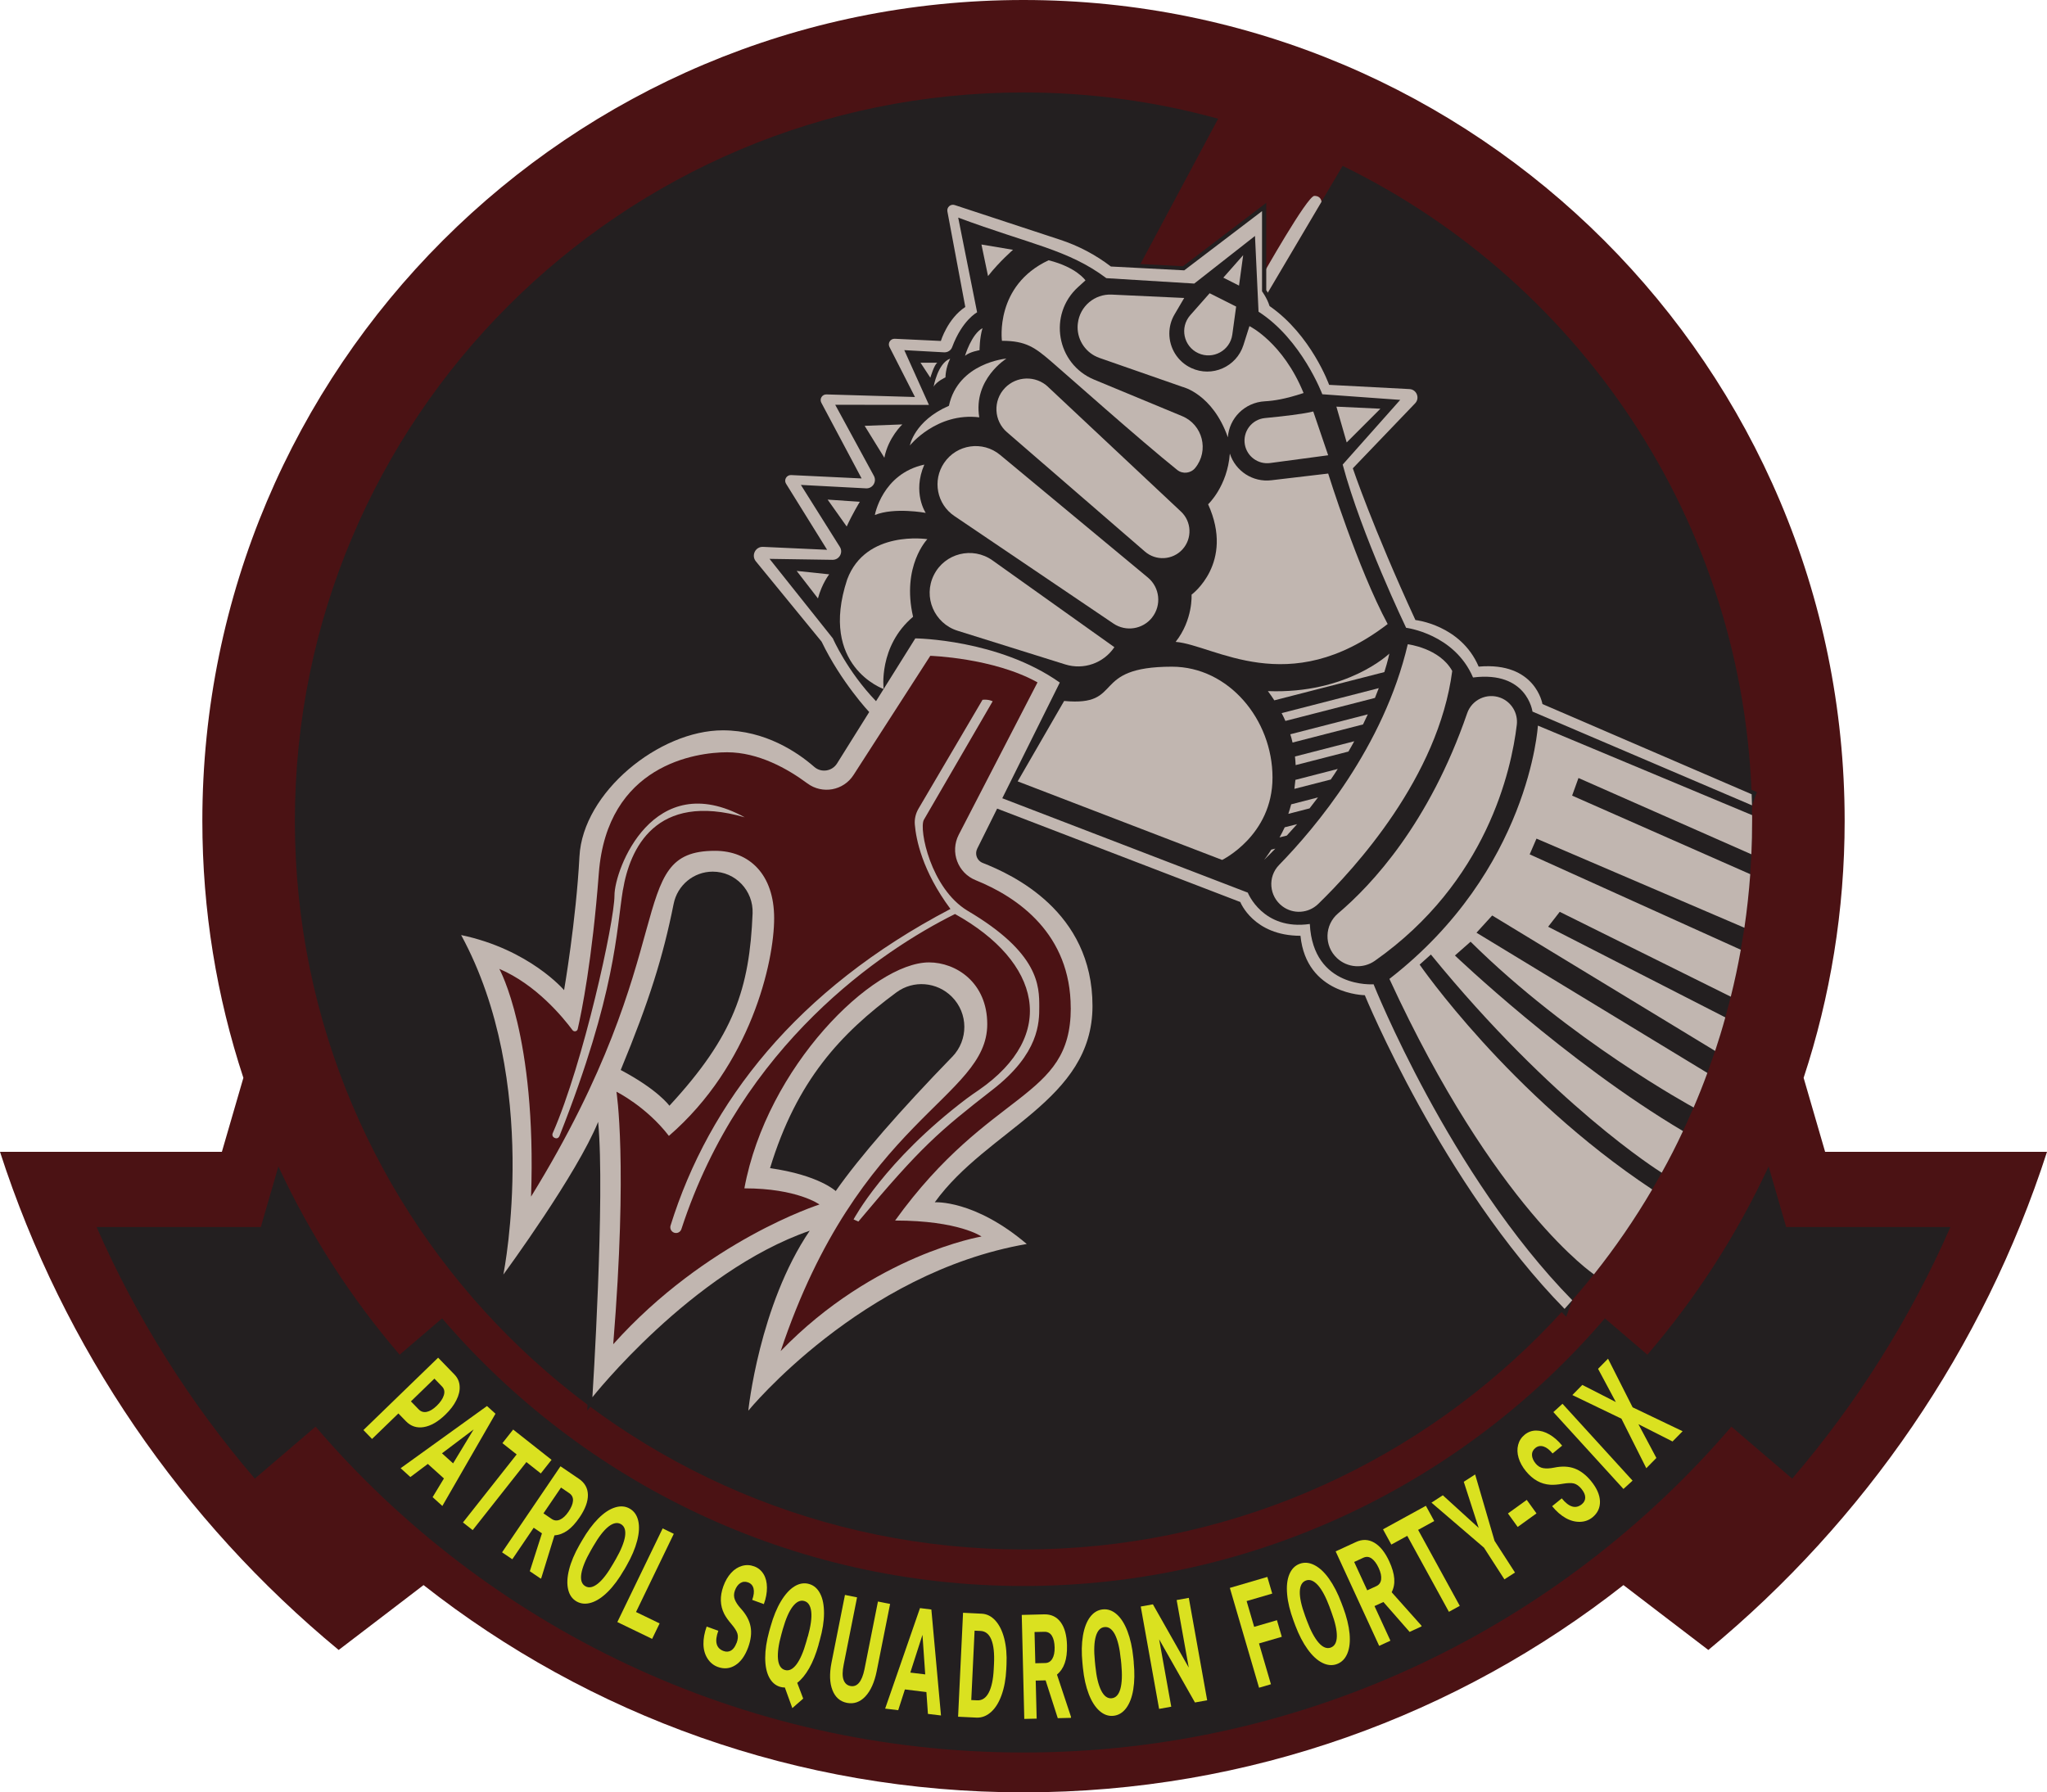
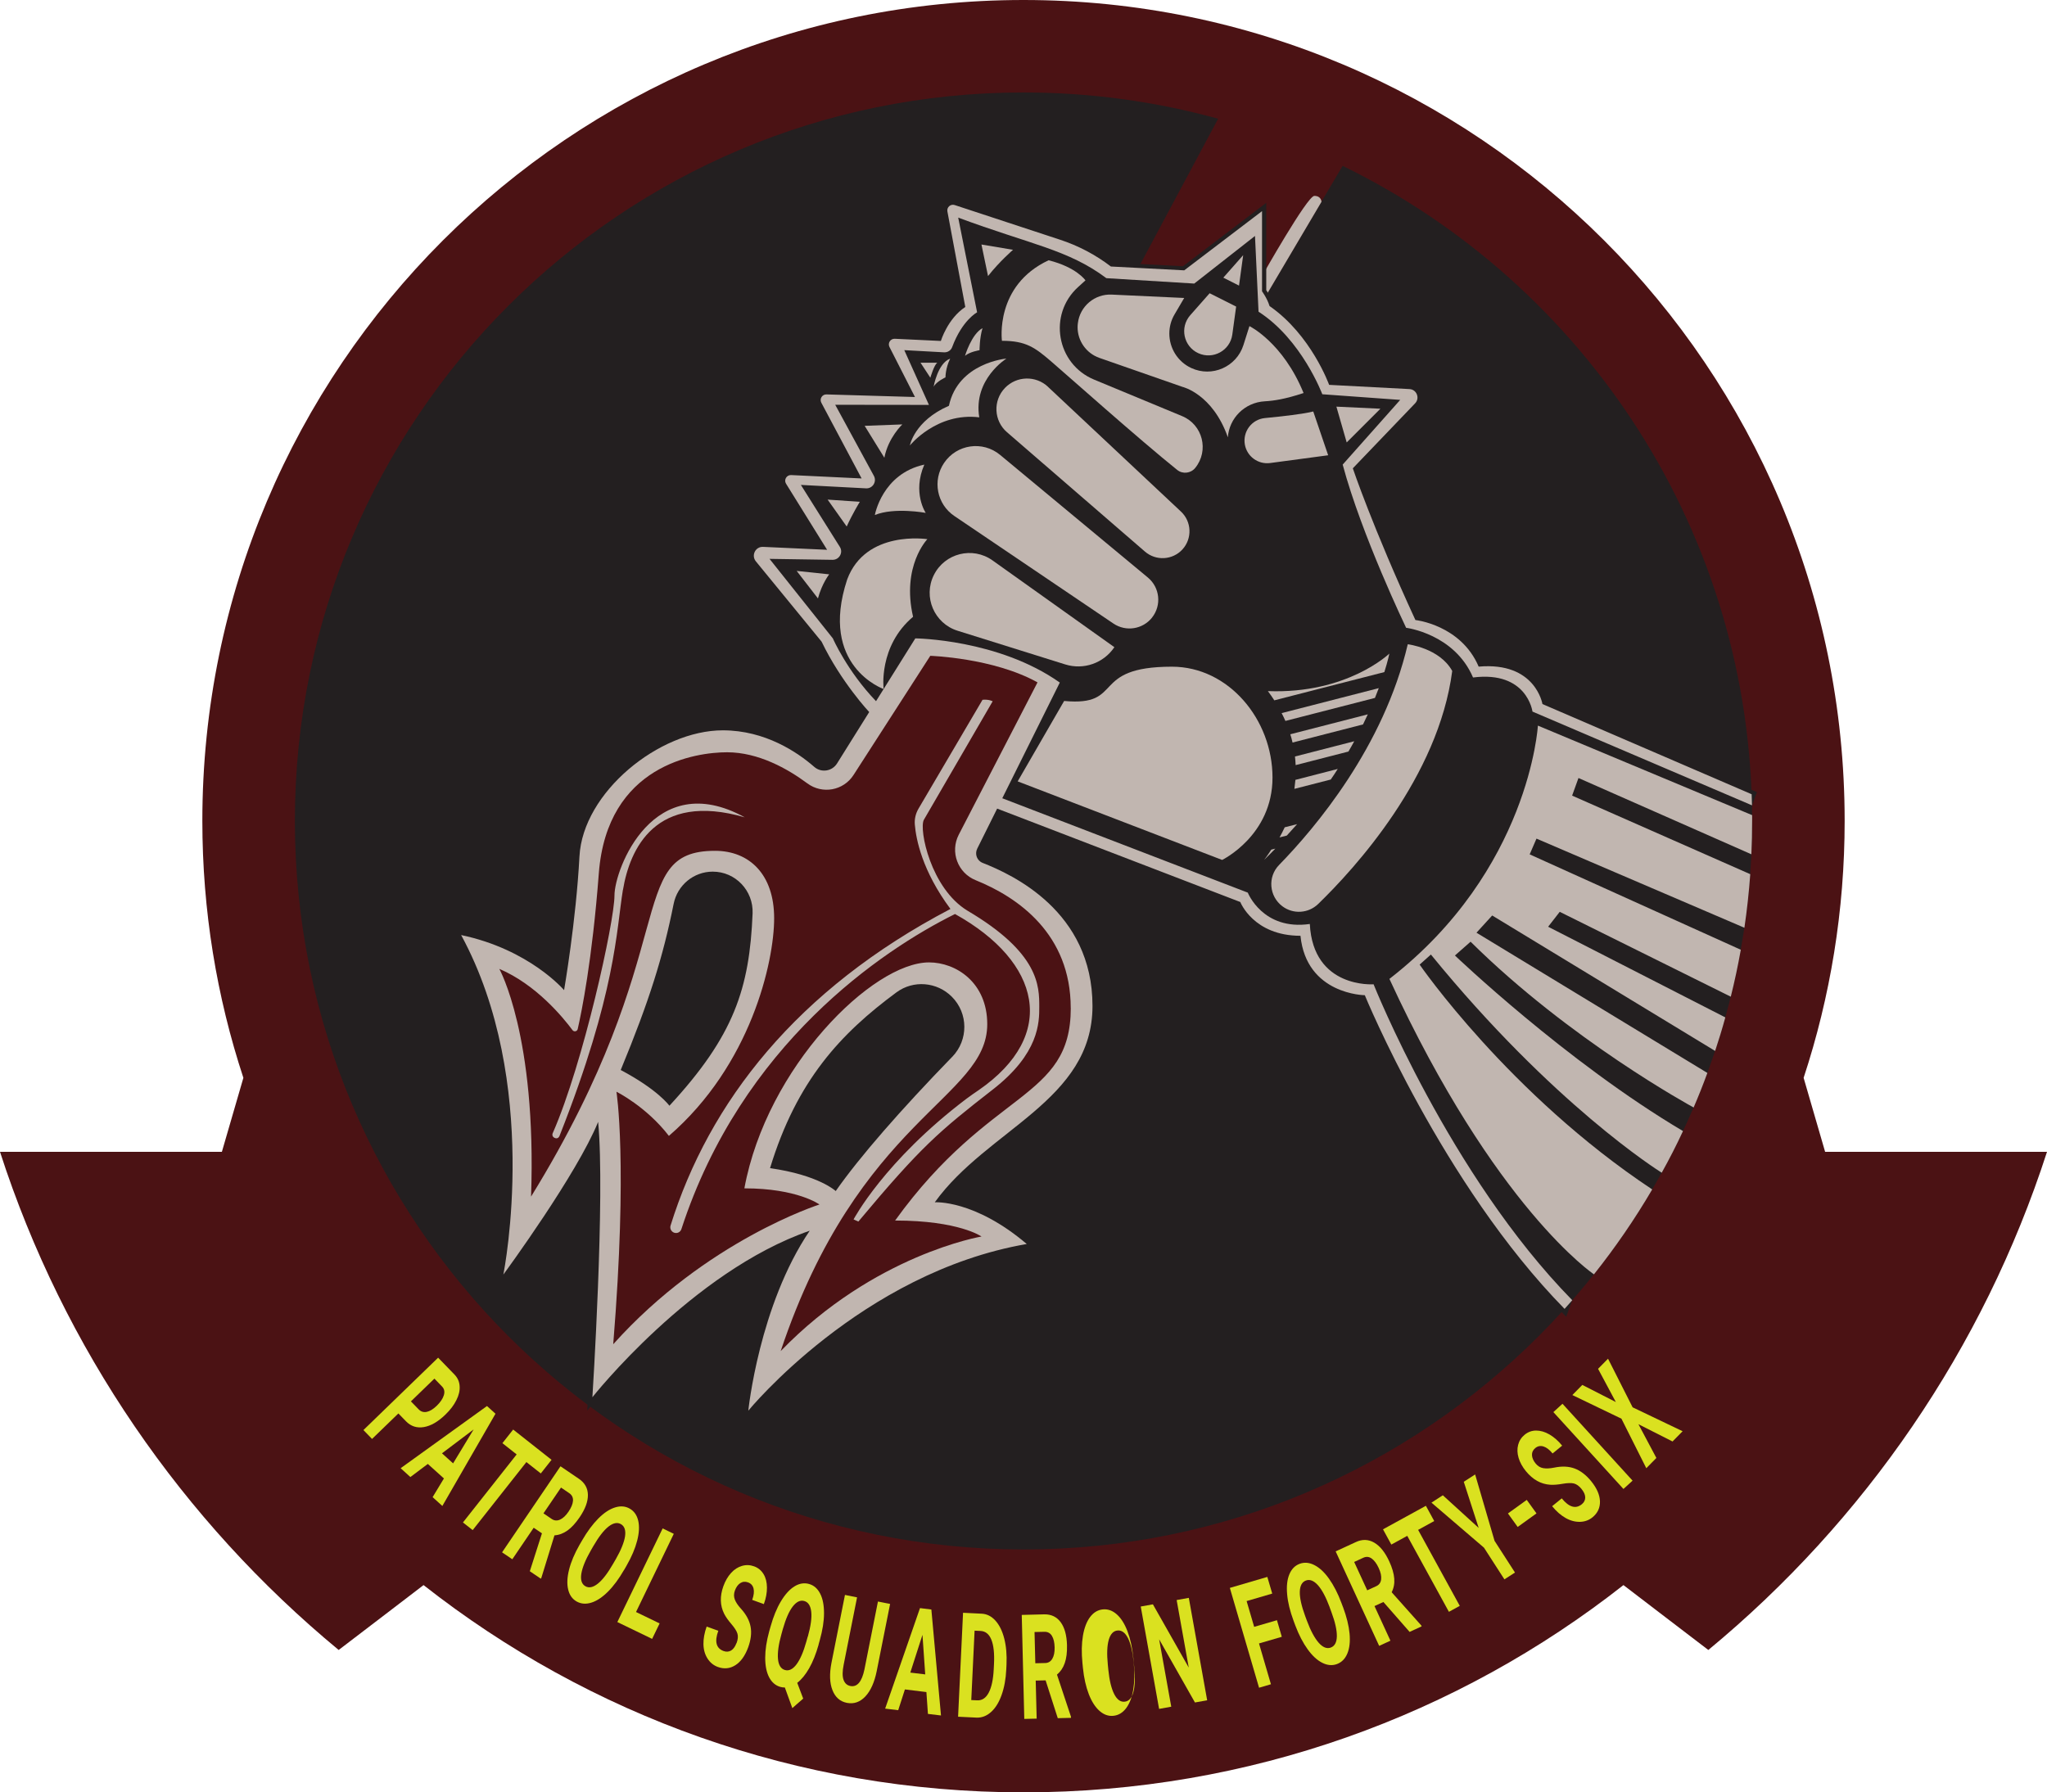
<svg xmlns="http://www.w3.org/2000/svg" id="Layer_2" viewBox="0 0 363.68 318.5">
  <defs>
    <style>.cls-1{fill:#dae120;}.cls-2{fill:#4b1214;}.cls-3{fill:#c1b6b0;}.cls-4{fill:#231f20;}</style>
  </defs>
  <g id="Layer_1-2">
    <path class="cls-2" d="m181.84,318.5c-40.22,0-77.24-13.76-106.59-36.83l-5.84,4.47-9.24,7.06c-27.72-22.92-48.86-53.51-60.17-88.52h39.42l3.82-13.15c-4.73-14.36-7.29-29.7-7.29-45.65C35.95,65.31,101.27,0,181.84,0s145.89,65.31,145.89,145.88c0,15.95-2.56,31.29-7.29,45.65l3.82,13.15h39.42c-11.31,35.01-32.45,65.6-60.17,88.52l-9.24-7.06-5.84-4.47c-29.35,23.07-66.37,36.83-106.59,36.83Z" />
    <path class="cls-4" d="m238.55,29.48c43.07,21.02,72.74,65.25,72.74,116.4,0,71.5-57.95,129.46-129.45,129.46S52.39,217.38,52.39,145.88,110.34,16.43,181.84,16.43c11.98,0,23.58,1.63,34.58,4.67l-16.58,31,22.83,5.52,2.14-4.91,13.73-23.24Z" />
    <path class="cls-3" d="m234.78,35.85s-.02-1.04-1.27-1.04-9.29,14.25-9.29,14.25l-3.12,4.5,3.72-.84,9.97-16.87Z" />
-     <path class="cls-4" d="m181.84,311.42c-50.33,0-95.42-22.46-125.77-57.91l-5.38,4.61-5.42,4.63c-11.44-13.35-20.95-28.39-28.11-44.71h29.18l3.12-10.76c5.65,12.15,12.91,23.39,21.54,33.45l7.55-6.46c24.93,29.11,61.96,47.56,103.29,47.56s78.36-18.45,103.29-47.56l7.55,6.46c8.63-10.06,15.89-21.3,21.54-33.45l3.12,10.76h29.18c-7.16,16.32-16.67,31.36-28.11,44.71l-5.42-4.63-5.38-4.61c-30.35,35.45-75.44,57.91-125.77,57.91Z" />
    <path class="cls-4" d="m132.57,250.64c.02-.18,1.93-18.08,10.35-31.21-20.2,7.52-37.21,28.87-37.38,29.09l-.75.94.08-1.2c.02-.34,2.11-33.35,1.14-47.38-4.43,9.7-16.17,25.67-16.29,25.83l-.99,1.32.32-1.62c.27-1.39,6.54-34.29-7.46-60.08l-.39-.71.79.17c10.16,2.14,16.22,7.58,17.97,9.35.46-2.84,2.09-13.29,2.6-22.95.57-11.07,13.86-22.79,25.84-22.79,7.78,0,13.67,4.12,16.49,6.58.42.37.96.57,1.52.57.81,0,1.55-.41,1.98-1.1l5.56-8.89c-.42-.46-1.44-1.63-2.74-3.35-1.54-2.04-3.77-5.26-5.59-9.04l-11.63-14.2c-.48-.59-.58-1.39-.25-2.08.33-.68.99-1.11,1.74-1.11l10.76.49-6.92-11.15c-.26-.43-.28-.95-.03-1.39.25-.44.71-.71,1.21-.71l11.93.57-6.85-12.88c-.23-.43-.21-.94.04-1.36.25-.42.69-.67,1.17-.67l15.14.44-4.24-8.33c-.22-.43-.2-.94.05-1.35.25-.41.69-.66,1.18-.66l7.97.38c.33-.94,1.56-3.98,4.19-5.82l-3.13-16.74c-.08-.4.03-.81.29-1.13.26-.32.65-.5,1.06-.5.15,0,.29.02.44.07l18.69,6.15c3.28,1.07,6.34,2.67,9.08,4.76l12.78.67,14.31-10.9v14.88c.22.31.88,1.3,1.28,2.51,6.68,4.68,9.96,12.43,10.53,13.87l14.03.74c.74.03,1.37.49,1.65,1.18.27.69.12,1.45-.39,1.98l-10.91,11.38c.54,1.56,4.07,11.58,10.95,26.52,1.31.2,8.23,1.58,11.22,8.23.47-.04.94-.05,1.39-.05,7.97,0,9.75,5.66,10.03,6.83l37.32,16.09-33.56,92.34-.42-.42c-20.59-21-34.23-52.68-35.48-55.64-1.6-.1-10.36-1.11-11.51-10.55-7.49-.15-10.18-5.12-10.63-6.08l-42.74-16.42-3.39,6.81c-.18.37-.21.81-.05,1.19.15.38.44.67.82.82,5.94,2.34,19.75,9.53,19.75,25.77,0,10.87-7.54,16.83-15.52,23.14-4.32,3.42-8.78,6.94-12.14,11.38,2,.11,8.2,1,15.85,7.49l.61.52-.79.14c-28.95,5.02-49.04,29.24-49.24,29.49l-.79.97.13-1.24Z" />
    <path class="cls-4" d="m169.3,36.39c.1,0,.21.02.32.05l18.69,6.15c3.27,1.07,6.33,2.68,9.06,4.77l13.03.68,13.82-10.52v14.25s.88,1.16,1.34,2.62c7.41,5.13,10.58,14,10.58,14l14.27.75c1.28.06,1.9,1.61,1.01,2.53l-11.07,11.55s3.5,10.42,11.12,26.96c0,0,8.07.85,11.24,8.28.57-.05,1.11-.07,1.62-.07,8.62,0,9.71,6.72,9.71,6.72l37.17,16.03-33.24,91.45c-21.7-22.13-35.49-55.74-35.49-55.74,0,0-10.38-.09-11.43-10.56-8.36,0-10.69-6-10.69-6l-43.2-16.6-3.54,7.12c-.48.97-.04,2.14.97,2.53,5.23,2.06,19.51,9.16,19.51,25.42s-18.64,21.87-28.02,34.89c0,0,.09,0,.27,0,1.36,0,7.82.4,16.07,7.42-29.43,5.1-49.47,29.62-49.47,29.62,0,0,1.91-18.71,10.91-31.98-21,7.27-38.61,29.59-38.61,29.59,0,0,2.29-35.74,1.02-48.93-3.76,9.26-16.34,26.46-16.84,27.13.2-1.01,6.66-34.26-7.5-60.33,12.17,2.56,18.29,9.79,18.29,9.79,0,0,2.13-12.34,2.73-23.74.59-11.41,14.17-22.43,25.47-22.43,7.54,0,13.27,3.9,16.24,6.49.51.45,1.14.67,1.76.67.89,0,1.78-.45,2.3-1.28l5.71-9.13s-1.24-1.31-2.91-3.53c-1.68-2.22-3.8-5.35-5.55-8.98l-11.68-14.27c-.84-1.04-.1-2.57,1.2-2.57.03,0,.06,0,.09,0l11.37.52-7.3-11.75c-.41-.67.08-1.53.86-1.53.01,0,.03,0,.04,0l12.53.6-7.16-13.46c-.35-.67.13-1.47.88-1.47.01,0,.03,0,.04,0l15.72.46-4.53-8.89c-.34-.68.15-1.46.9-1.46.01,0,.03,0,.04,0l8.19.39s1.19-3.96,4.34-6.04l-3.18-16.98c-.12-.64.38-1.18.98-1.18m0-.75c-.52,0-1.01.23-1.35.64-.33.4-.47.92-.37,1.43l3.09,16.51c-2.37,1.76-3.59,4.44-4.04,5.6l-7.63-.36h-.02s-.06,0-.06,0c-.62,0-1.18.31-1.5.84-.32.52-.35,1.16-.07,1.71l3.96,7.76-14.46-.42h-.01s-.05,0-.05,0c-.62,0-1.17.32-1.49.85-.32.53-.34,1.18-.05,1.72l6.54,12.3-11.21-.54h-.02s-.06,0-.06,0c-.64,0-1.22.35-1.54.91-.31.56-.3,1.22.04,1.77l6.55,10.54-9.95-.45s-.08,0-.12,0c-.9,0-1.69.51-2.08,1.32-.39.82-.28,1.77.3,2.47l11.63,14.2c1.83,3.77,4.05,6.99,5.59,9.03,1.14,1.51,2.07,2.6,2.57,3.16l-5.41,8.65c-.36.58-.98.92-1.66.92-.47,0-.91-.17-1.27-.48-2.86-2.49-8.84-6.68-16.74-6.68-5.59,0-12.04,2.66-17.24,7.12-5.42,4.64-8.69,10.48-8.98,16.02-.47,8.94-1.91,18.58-2.48,22.18-2.27-2.17-8.12-6.92-17.64-8.93l-1.59-.33.77,1.43c13.96,25.7,7.7,58.45,7.42,59.83l-.64,3.25,1.98-2.65c.12-.16,10.87-14.78,15.7-24.58.75,14.7-1.21,45.55-1.23,45.88l-.15,2.4,1.49-1.89c.17-.21,16.55-20.76,36.18-28.57-7.96,13.1-9.79,30.24-9.81,30.42l-.25,2.48,1.58-1.93c.2-.24,20.21-24.36,49.02-29.36l1.58-.27-1.22-1.04c-6.99-5.94-12.81-7.24-15.37-7.52,3.28-4.15,7.53-7.51,11.65-10.77,8.05-6.37,15.66-12.38,15.66-23.43,0-16.47-13.98-23.75-19.99-26.12-.29-.11-.5-.33-.61-.61-.11-.29-.1-.61.04-.89l3.24-6.51,42.27,16.24c.62,1.28,3.34,5.88,10.58,6.15,1.28,9.04,9.46,10.35,11.59,10.54,1.71,4.02,15.24,34.92,35.47,55.55l.83.85.41-1.12,33.24-91.45.24-.66-.65-.28-36.83-15.88c-.43-1.56-2.49-6.93-10.35-6.93-.37,0-.76.01-1.15.04-3.02-6.41-9.46-7.89-11.2-8.18-6.55-14.26-10.04-23.98-10.77-26.09l10.75-11.22c.62-.64.8-1.55.47-2.38-.33-.83-1.09-1.38-1.98-1.42l-13.78-.72c-.77-1.92-3.99-9.15-10.47-13.75-.38-1.09-.95-1.99-1.22-2.39v-15.52l-1.2.92-13.6,10.35-12.52-.65c-2.75-2.07-5.81-3.67-9.1-4.75l-18.69-6.15c-.18-.06-.37-.09-.55-.09h0Z" />
    <polygon class="cls-3" points="217.34 49.34 220.87 45.34 220.13 50.75 217.34 49.34 217.34 49.34" />
    <path class="cls-3" d="m89.43,226.5h0s-.01.01-.01.01h.01Z" />
    <path class="cls-3" d="m232.71,164.19c-8.36,1.21-11.02-5.57-11.02-5.57l-43.62-16.77,10.22-20.56c-10.92-7.72-25.67-7.85-25.67-7.85l-6.98,11.16c-2.58-2.69-4.5-5.48-5.77-7.6-1.27-2.11-1.9-3.56-1.9-3.56l-11.25-14.13,11.2.17c1.19.01,1.93-1.3,1.29-2.3l-6.92-11.01,11.58.61c1.17.06,1.95-1.19,1.39-2.22l-6.87-12.63,16.65.02-4.38-9.73,7.08.39c.62.03,1.2-.33,1.42-.91,1.79-4.82,4.44-6.2,4.44-6.2l-3.36-16.83c12.86,4.78,19.53,5.67,26.32,10.76l15.62.96,10.79-8.46.63,13.46c7.67,4.92,11.33,14.67,11.33,14.67l13.84,1-10.22,11.5c3.37,12.58,11.27,29,11.27,29,0,0,8.56,1.05,11.89,8.83,9.61-1.22,10.56,6.06,10.56,6.06l39,16.66c-.01-.66-.03-1.31-.06-1.97l-37.17-16.03s-1.22-7.55-11.33-6.65c-3.17-7.43-11.24-8.28-11.24-8.28-7.62-16.54-11.12-26.96-11.12-26.96l11.07-11.55c.89-.92.27-2.47-1.01-2.53l-14.27-.75s-3.17-8.87-10.58-14c-.46-1.46-1.34-2.62-1.34-2.62v-14.25l-13.82,10.52-13.03-.68c-2.73-2.09-5.79-3.7-9.06-4.77l-18.69-6.15c-.72-.24-1.44.38-1.3,1.13l3.18,16.98c-3.15,2.08-4.34,6.04-4.34,6.04l-8.19-.39c-.77-.03-1.29.77-.94,1.46l4.53,8.89-15.72-.46c-.77-.03-1.28.79-.92,1.47l7.16,13.46-12.53-.6c-.8-.03-1.32.85-.9,1.53l7.3,11.75-11.37-.52c-1.36-.07-2.15,1.51-1.29,2.57l11.68,14.27c1.75,3.63,3.87,6.76,5.55,8.98,1.67,2.22,2.91,3.53,2.91,3.53l-5.71,9.13c-.88,1.41-2.81,1.71-4.06.61-2.97-2.59-8.7-6.49-16.24-6.49-11.3,0-24.88,11.02-25.47,22.43-.6,11.4-2.73,23.74-2.73,23.74,0,0-6.12-7.23-18.29-9.79,14.16,26.07,7.7,59.32,7.5,60.33.5-.67,13.08-17.87,16.84-27.13,1.27,13.19-1.02,48.93-1.02,48.93,0,0,17.61-22.32,38.61-29.59-9,13.27-10.91,31.98-10.91,31.98,0,0,20.04-24.52,49.47-29.62-9.32-7.92-16.34-7.41-16.34-7.41,9.38-13.02,28.02-18.04,28.02-34.89s-14.28-23.36-19.51-25.42c-1.01-.39-1.45-1.56-.97-2.53l3.54-7.12,43.2,16.6s2.33,6,10.69,6c1.05,10.47,11.43,10.56,11.43,10.56,0,0,13.79,33.61,35.49,55.74.47-.51.92-1.02,1.37-1.54-21.79-22.21-35.3-56.14-35.3-56.14,0,0-10.75.8-11.33-10.72Zm-113.78,32.3s-2.01-2.84-8.65-6.35c5.1-12.33,7.54-20.21,9.4-29.51.66-3.33,3.56-5.74,6.95-5.74h0c4.04,0,7.24,3.38,7.08,7.42-.55,13.3-3.26,21.72-14.78,34.18Zm50.25-8.7c-9.15,9.43-16.46,17.79-20.7,23.86,0,0-2.99-2.84-11.67-4.07,4.75-15.6,12.56-23.93,22.46-31.24,3.01-2.22,7.2-1.87,9.84.78,2.94,2.94,2.96,7.69.07,10.68Z" />
    <path class="cls-3" d="m180.81,138.85l36.32,13.96s8.95-4.34,8.95-14.64-7.79-19.7-17.87-19.7c-14.77,0-8.3,7.11-19.15,6.09l-8.26,14.3Z" />
    <path class="cls-3" d="m156.99,122.44s-11.56-4.05-6.48-19.46c3.29-8.88,14.25-7.17,14.25-7.17,0,0-4.62,4.75-2.54,13.79-6.21,5.25-5.23,12.84-5.23,12.84Z" />
    <path class="cls-3" d="m155.43,91.52s1.29-7.33,8.79-8.96c-2.17,5,.25,8.58.25,8.58,0,0-5.58-1.04-9.04.38Z" />
    <path class="cls-3" d="m161.65,79.17s.78-4.39,6.94-7.06c1.64-7.67,10.22-8.39,10.22-8.39,0,0-5.94,3.67-4.83,10.44-7.57-.92-12.33,5-12.33,5Z" />
    <path class="cls-3" d="m175.54,49.06l-1.17-5.61,5.61.94s-2.5,2.17-4.44,4.67Z" />
    <path class="cls-3" d="m171.45,63.23s1.14-3.86,3.11-4.92c-.53,1.72-.53,3.92-.53,3.92,0,0-1.75.28-2.58,1Z" />
    <path class="cls-3" d="m165.87,68.73s.72-4.19,2.94-5c-.86,1.75-.83,3.33-.83,3.33,0,0-1.61.72-2.11,1.67Z" />
    <path class="cls-3" d="m163.54,64.45l1.75,2.67s.69-2.36,1.25-2.67h-3Z" />
    <path class="cls-3" d="m157.12,81.34l-3.5-5.67,6.69-.25s-2.5,2.33-3.19,5.92Z" />
    <path class="cls-3" d="m150.43,93.56l-3.39-4.78,5.72.39s-1.33,2.17-2.33,4.39Z" />
    <path class="cls-3" d="m145.32,106.34l-3.78-4.89,5.78.61s-1.28,1.61-2,4.28Z" />
    <path class="cls-3" d="m219.62,54.47l-.68,4.97c-.39,2.86-3.43,4.52-6.05,3.32h0c-2.61-1.2-3.33-4.58-1.43-6.74l3.45-3.91h0s4.71,2.37,4.71,2.37h0Z" />
    <path class="cls-3" d="m245.95,119.43l-19.55,5.02c-.35-.55-.73-1.09-1.14-1.64,14.12.54,21.58-6.67,21.58-6.67,0,0-.23,1.2-.89,3.29Z" />
    <path class="cls-3" d="m244.28,124.02l-15.91,4.09c-.2-.46-.42-.92-.67-1.39l17.26-4.44c-.2.55-.43,1.13-.68,1.74Z" />
    <path class="cls-3" d="m229.24,130.48c.16.49.29.98.4,1.47l12.52-3.22c.3-.61.59-1.21.85-1.79l-13.77,3.54Z" />
    <path class="cls-3" d="m230.07,134.43c.06.52.1,1.03.12,1.53l9.38-2.41c.36-.62.71-1.23,1.03-1.83l-10.53,2.71Z" />
    <path class="cls-3" d="m230.15,138.58c-.05.55-.11,1.08-.18,1.6l6.46-1.66c.44-.63.85-1.26,1.24-1.88l-7.52,1.94Z" />
-     <path class="cls-3" d="m229.4,142.93c-.16.59-.33,1.15-.51,1.69l3.77-.97c.52-.66,1.02-1.31,1.5-1.95l-4.76,1.23Z" />
    <path class="cls-3" d="m228.62,148.48l-1.29.33c.3-.54.61-1.14.92-1.8l2.2-.56c-.59.67-1.2,1.35-1.83,2.03Z" />
    <path class="cls-3" d="m224.58,152.81c.09-.11.6-.76,1.28-1.83l.72-.18c-.64.67-1.31,1.34-2,2.01Z" />
    <path class="cls-3" d="m186.18,68.73l23.64,22.18c1.91,1.79,2.02,4.79.26,6.72h0c-1.75,1.91-4.7,2.08-6.66.39l-24.51-21.21c-2.36-2.04-2.52-5.63-.36-7.88h0c2.06-2.14,5.47-2.23,7.64-.2Z" />
    <path class="cls-3" d="m204.7,109.72h0c-1.66,2.11-4.66,2.59-6.89,1.08l-28.26-19.11c-3.11-2.1-3.92-6.32-1.82-9.43h0c2.25-3.33,6.87-3.99,9.96-1.42l26.25,21.79c2.13,1.77,2.46,4.91.76,7.08Z" />
    <path class="cls-3" d="m197.98,115l-21.65-15.42c-3.54-2.52-8.49-1.28-10.42,2.61h0c-1.94,3.89.07,8.59,4.21,9.89l19.14,5.99c3.26,1.02,6.81-.22,8.72-3.06h0Z" />
    <polygon class="cls-3" points="245.25 72.63 237.43 72.26 239.26 78.62 245.25 72.63" />
    <path class="cls-3" d="m233.32,73.12l2.65,7.78-10.31,1.38c-2.13.28-4.1-1.15-4.49-3.26h0c-.42-2.32,1.22-4.5,3.56-4.73,3.09-.3,6.96-.74,8.58-1.17Z" />
-     <path class="cls-3" d="m218.51,80.62c.99,3.08,4.06,5.12,7.37,4.72l10.09-1.19s5.23,16.8,10.57,26.74c-17.65,13.56-30.83,3.72-37.67,3.17,3.11-3.94,2.83-8.39,2.83-8.39,0,0,7.67-5.61,2.94-16.06,0,0,3.42-3.17,3.86-9Z" />
    <path class="cls-3" d="m218.15,77.71c-2.72-7.73-8.06-8.96-8.06-8.96l-14.76-5.15c-2.34-.82-3.88-3.02-3.88-5.45,0-.24.02-.48.05-.72.36-3.01,2.99-5.22,6.01-5.08l12.88.6-1.72,2.93c-.63,1.07-.92,2.24-.92,3.39,0,2.54,1.43,4.98,3.9,6.13,3.69,1.71,8.03-.21,9.26-4.07l1.07-3.38s5.95,2.89,9.62,11.89c-3.3,1.09-5.29,1.38-6.89,1.47-3.58.2-6.33,3.01-6.56,6.4Z" />
    <path class="cls-3" d="m192.84,49.81s-1.58-2.32-6.54-3.56c-9.62,4.49-8.29,14.31-8.29,14.31,4.29,0,5.88,1.21,8.75,3.67,2.61,2.24,15.7,13.91,22.38,19.27.98.79,2.41.63,3.21-.35h0c2.5-3.08,1.33-7.7-2.34-9.21l-15.62-6.48c-6.7-2.78-8.22-11.58-2.85-16.45l1.31-1.19Z" />
    <path class="cls-3" d="m250.09,114.48s5.67.67,7.92,4.75c-2.46,18.86-17.3,35.09-23.83,41.42-1.73,1.67-4.42,1.84-6.34.4h0c-2.37-1.77-2.66-5.23-.59-7.35,6.41-6.57,18.6-20.98,22.86-39.22Z" />
-     <path class="cls-3" d="m266.58,123.99h0c1.96.75,3.15,2.74,2.9,4.82-.96,8.07-5.34,27.94-25.21,41.92-2.07,1.46-4.89,1.26-6.74-.48h0c-2.32-2.18-2.23-5.89.21-7.95,5.99-5.07,16.19-16,22.92-35.55.84-2.43,3.52-3.67,5.92-2.76Z" />
    <path class="cls-2" d="m190.23,179.12c0-13.1-9.3-19.65-16.89-22.71-3.19-1.29-4.58-5.03-3-8.09l13.99-27.06c-7.85-4.37-19.05-4.72-19.05-4.72l-13.64,21.18c-1.79,2.78-5.54,3.46-8.2,1.49-3.52-2.61-8.7-5.53-14.26-5.53s-21.32,2.23-22.79,21.51c-1.18,15.47-3.06,24.65-3.75,27.67-.1.44-.66.55-.93.19-1.68-2.26-6.45-8.09-13-10.88,0,0,6.66,11.87,5.64,40.47,27.3-44.3,16.38-61.45,32.68-61.45,6.11,0,10.51,4.19,10.51,11.98s-4.15,26.11-18.7,38.68c-4.02-5.23-9.32-7.85-9.32-7.85,0,0,2.05,12.62-.57,44.87,16.53-18.45,36.64-24.83,36.64-24.83,0,0-3.89-2.87-13.34-2.87,3.98-21.6,22.79-40.15,32.81-40.15,4.79,0,10.34,3.57,10.34,10.98,0,13.21-22.82,16.6-36.7,58.09,16.6-17.17,35.68-20.36,35.68-20.36,0,0-3.99-2.84-15.35-2.84,16.95-23.52,31.21-21.35,31.21-37.76Zm-79.56-21c-1.19,7.23-1.19,18.22-11.25,43.7-.16.41-.49.57-.89.38-.4-.19-.48-.56-.29-.93,5.38-12.28,10.93-37.48,10.93-42.14s6.89-22.83,23.15-13.89c-15.89-4.6-20.44,5.66-21.64,12.89Zm41.84,58.95l-.86-.38s5.44-10.37,20.05-21.44c.71-.54,1.46-1.04,2.2-1.55,14.11-9.76,11.06-22.77-4.23-31.28-12.9,6.41-37.9,23.13-48.61,55.99-.17.53-.73.82-1.26.65-.53-.17-.83-.74-.67-1.27,6.82-21.9,22.42-41.97,49.73-56.27-5.02-6.76-6.11-12.36-6.33-15.01-.08-.99.16-1.97.66-2.82l11.37-19.34c1.15-.11,1.8.27,1.8.27l-12.23,21.07c-.89,1.7,1.23,12.17,7.74,16.13,12.77,7.53,12.77,13.4,12.77,17.11,0,2.75,0,8.26-8.26,14.68-9.59,7.47-12.77,10.17-23.88,23.46Z" />
    <path class="cls-3" d="m311.16,151.81c.09-1.96.13-3.94.13-5.92,0-.35,0-.7,0-1.04l-38.06-15.91s-1.46,25.68-26.38,45.01c18.8,40.78,36.34,52.5,36.34,52.5,3.79-4.77,7.26-9.81,10.35-15.09-25.44-16.87-41.32-39.95-41.32-39.95l2-1.79c21.71,26.64,40.43,38.41,41.01,38.77,1.35-2.42,2.61-4.88,3.78-7.4-20.75-12.29-40.52-31.2-40.52-31.2l2.78-2.45c17.6,17.43,39.04,29.14,39.63,29.46.87-2.02,1.68-4.06,2.44-6.14l-41.02-24.92,2.79-3.06,39.61,24.07c.65-1.96,1.26-3.95,1.81-5.96l-31.48-16.11,2.06-2.65,30.39,15.08c.69-2.75,1.28-5.53,1.78-8.34l-37.51-16.95,1.21-2.8,36.94,15.84c.46-3.14.81-6.31,1.04-9.52l-31.65-13.96,1.13-3.13,30.73,13.56Z" />
    <path class="cls-1" d="m70.78,251.17l-4.68,4.53-1.53-1.58,13.27-12.86,2.9,2.99c.56.58.87,1.26.92,2.05.06.79-.13,1.63-.58,2.51-.44.89-1.09,1.74-1.95,2.57-1.3,1.26-2.58,2-3.82,2.21-1.25.21-2.31-.13-3.19-1.04l-1.34-1.38Zm2.22-2.15l1.37,1.41c.4.42.88.57,1.44.46.55-.11,1.15-.47,1.78-1.08.65-.63,1.07-1.25,1.26-1.86.19-.61.1-1.11-.27-1.52l-1.4-1.45-4.17,4.04Z" />
    <path class="cls-1" d="m78.87,262.72l-2.86-2.58-3.1,2.33-1.73-1.57,15.34-11.05,1.51,1.37-9.44,16.39-1.73-1.57,2.01-3.32Zm-.35-4.47l1.98,1.79,3.65-6.03-5.62,4.24Z" />
    <path class="cls-1" d="m96.08,261.83l-2.56-2.02-9.54,12.09-1.73-1.36,9.54-12.09-2.53-2,1.91-2.42,6.82,5.38-1.91,2.42Z" />
    <path class="cls-1" d="m96.27,272.46l-1.45-.98-3.8,5.6-1.82-1.23,10.38-15.29,3.28,2.23c1.04.71,1.57,1.66,1.59,2.84.02,1.19-.47,2.52-1.47,3.99-.71,1.04-1.43,1.83-2.16,2.35-.73.52-1.51.81-2.31.86l-2.33,7.55-.1.15-1.95-1.32,2.15-6.72Zm.28-3.54l1.47,1c.46.31.95.35,1.47.12.52-.23,1.03-.7,1.51-1.41.49-.72.76-1.37.8-1.94.04-.57-.18-1.03-.67-1.36l-1.46-.99-3.12,4.59Z" />
    <path class="cls-1" d="m110.88,278.96c-.91,1.58-1.86,2.87-2.86,3.87-1,1-1.99,1.66-2.96,1.96-.97.3-1.84.23-2.62-.21-.77-.44-1.27-1.15-1.5-2.14-.23-.98-.18-2.16.17-3.54.35-1.38.97-2.83,1.85-4.38l.46-.79c.91-1.58,1.87-2.87,2.88-3.89s2.01-1.67,2.98-1.97c.97-.3,1.84-.23,2.61.22.77.44,1.27,1.16,1.5,2.14.23.99.17,2.17-.19,3.56-.36,1.39-.99,2.87-1.89,4.44l-.41.72Zm-1.51-1.83c.96-1.68,1.52-3.06,1.68-4.13.15-1.07-.09-1.79-.73-2.16-.64-.37-1.38-.22-2.22.44-.84.66-1.74,1.83-2.7,3.49l-.45.78c-.94,1.64-1.49,3.01-1.67,4.11-.17,1.1.07,1.84.72,2.21.64.37,1.38.21,2.22-.46.84-.67,1.74-1.84,2.7-3.51l.45-.78Z" />
    <path class="cls-1" d="m112.99,286.45l4.2,2.03-1.33,2.75-6.18-2.99,8.05-16.64,1.98.96-6.71,13.89Z" />
    <path class="cls-1" d="m130.86,291.99c.25-.68.3-1.25.15-1.71-.14-.46-.5-1.02-1.07-1.69-.57-.66-.99-1.26-1.27-1.8-.75-1.48-.8-3.12-.15-4.93.34-.94.8-1.72,1.37-2.35.57-.63,1.22-1.04,1.94-1.25.72-.21,1.44-.18,2.15.08.72.26,1.27.72,1.67,1.37.4.65.6,1.45.61,2.38.01.93-.17,1.92-.55,2.96l-2.07-.75c.29-.8.37-1.47.24-2.01-.13-.55-.46-.91-.98-1.1-.5-.18-.96-.14-1.38.13-.41.27-.73.71-.95,1.31-.21.57-.21,1.1-.02,1.6.19.5.54,1.03,1.06,1.6.95,1.04,1.53,2.11,1.74,3.21.21,1.1.07,2.33-.42,3.68-.55,1.5-1.3,2.56-2.27,3.18-.97.62-2.01.72-3.12.32-.77-.28-1.38-.78-1.84-1.5-.46-.72-.7-1.56-.72-2.54-.02-.97.17-2.02.57-3.14l2.07.75c-.7,1.92-.38,3.12.94,3.6.49.18.94.14,1.34-.1.4-.25.71-.68.94-1.3Z" />
    <path class="cls-1" d="m145.44,292.25c-.47,1.66-1.03,3.06-1.68,4.2-.65,1.14-1.36,2-2.12,2.59l1.06,2.8-1.93,1.69-1.33-3.66c-.27,0-.54-.03-.81-.11-.85-.24-1.51-.81-1.98-1.7-.47-.9-.7-2.05-.7-3.47,0-1.42.24-2.98.71-4.7l.25-.88c.49-1.75,1.1-3.24,1.84-4.47s1.54-2.11,2.4-2.64c.86-.53,1.73-.67,2.58-.43.86.24,1.52.81,1.98,1.71.47.9.69,2.07.69,3.5s-.26,3.02-.75,4.77l-.22.79Zm-1.92-1.41c.52-1.87.73-3.34.61-4.42s-.53-1.72-1.24-1.92c-.71-.2-1.39.13-2.05.98s-1.24,2.2-1.77,4.05l-.24.87c-.51,1.82-.71,3.28-.61,4.39.1,1.11.52,1.77,1.24,1.97.71.2,1.39-.13,2.04-.99.65-.86,1.24-2.21,1.76-4.06l.24-.87Z" />
    <path class="cls-1" d="m158.14,285.02l-2.38,11.94c-.4,1.98-1.07,3.48-2.01,4.49-.95,1.01-2.04,1.39-3.28,1.15-1.22-.24-2.08-1-2.57-2.26-.5-1.26-.56-2.88-.18-4.84l2.4-12.08,2.15.43-2.38,11.97c-.24,1.19-.24,2.08-.02,2.69.22.61.62.97,1.2,1.09,1.21.24,2.05-.74,2.51-2.94l2.4-12.07,2.16.43Z" />
    <path class="cls-1" d="m164.59,300.68l-3.82-.47-1.19,3.69-2.32-.28,6.19-17.86,2.02.25,1.71,18.83-2.32-.28-.27-3.87Zm-2.86-3.46l2.65.32-.49-7.03-2.16,6.71Z" />
    <path class="cls-1" d="m170.22,305.05l.88-18.46,3.28.16c.94.04,1.76.45,2.46,1.22.7.77,1.23,1.83,1.58,3.2s.48,2.91.4,4.63l-.04.85c-.08,1.72-.36,3.23-.83,4.55s-1.09,2.32-1.87,3.02-1.63,1.03-2.56,1l-3.3-.16Zm2.93-15.28l-.59,12.33,1.06.05c.86.04,1.54-.41,2.04-1.36s.8-2.33.89-4.14l.05-.98c.09-1.88-.07-3.31-.47-4.3-.4-.99-1.04-1.5-1.9-1.55l-1.08-.05Z" />
    <path class="cls-1" d="m185.76,298.6l-1.75.04.17,6.76-2.2.05-.45-18.48,3.96-.1c1.26-.03,2.24.43,2.95,1.39.71.96,1.08,2.32,1.13,4.1.03,1.26-.1,2.32-.4,3.17-.29.85-.76,1.53-1.38,2.05l2.49,7.5v.18s-2.35.06-2.35.06l-2.16-6.72Zm-1.83-3.04l1.77-.04c.55-.01.97-.27,1.26-.76.29-.49.43-1.17.41-2.02-.02-.87-.18-1.55-.48-2.05-.3-.49-.74-.73-1.33-.72l-1.76.04.14,5.55Z" />
-     <path class="cls-1" d="m201.42,295.41c.18,1.81.15,3.42-.08,4.82-.23,1.4-.66,2.51-1.27,3.32-.61.81-1.37,1.26-2.26,1.35-.88.09-1.7-.2-2.46-.87s-1.4-1.66-1.91-2.98c-.51-1.32-.86-2.87-1.04-4.64l-.09-.91c-.18-1.81-.15-3.42.09-4.84.24-1.41.67-2.52,1.28-3.33.61-.8,1.36-1.25,2.25-1.34.88-.09,1.71.2,2.47.87.76.67,1.4,1.67,1.91,3.01.51,1.34.86,2.91,1.04,4.71l.08.82Zm-2.3-.61c-.19-1.93-.54-3.37-1.03-4.34-.5-.96-1.12-1.41-1.85-1.33-.73.07-1.25.62-1.55,1.65-.3,1.03-.36,2.5-.17,4.41l.09.9c.19,1.88.53,3.32,1.03,4.31.5,1,1.13,1.46,1.87,1.38.73-.07,1.25-.63,1.54-1.66.29-1.04.35-2.51.17-4.42l-.09-.9Z" />
+     <path class="cls-1" d="m201.42,295.41c.18,1.81.15,3.42-.08,4.82-.23,1.4-.66,2.51-1.27,3.32-.61.81-1.37,1.26-2.26,1.35-.88.09-1.7-.2-2.46-.87s-1.4-1.66-1.91-2.98c-.51-1.32-.86-2.87-1.04-4.64l-.09-.91c-.18-1.81-.15-3.42.09-4.84.24-1.41.67-2.52,1.28-3.33.61-.8,1.36-1.25,2.25-1.34.88-.09,1.71.2,2.47.87.76.67,1.4,1.67,1.91,3.01.51,1.34.86,2.91,1.04,4.71l.08.82Zc-.19-1.93-.54-3.37-1.03-4.34-.5-.96-1.12-1.41-1.85-1.33-.73.07-1.25.62-1.55,1.65-.3,1.03-.36,2.5-.17,4.41l.09.9c.19,1.88.53,3.32,1.03,4.31.5,1,1.13,1.46,1.87,1.38.73-.07,1.25-.63,1.54-1.66.29-1.04.35-2.51.17-4.42l-.09-.9Z" />
    <path class="cls-1" d="m214.46,302.14l-2.16.39-6.36-11.22,2.15,11.97-2.16.39-3.26-18.19,2.16-.39,6.37,11.24-2.15-12,2.16-.39,3.26,18.19Z" />
    <path class="cls-1" d="m227.73,290.86l-4.05,1.18,2.12,7.25-2.11.62-5.19-17.74,6.66-1.95.87,2.96-4.55,1.33,1.34,4.58,4.05-1.18.86,2.95Z" />
    <path class="cls-1" d="m238.62,285.61c.63,1.71,1.02,3.27,1.15,4.68.13,1.41,0,2.59-.39,3.53-.39.94-1,1.56-1.84,1.88-.83.31-1.7.24-2.6-.21-.91-.45-1.78-1.25-2.61-2.4-.83-1.15-1.56-2.55-2.19-4.22l-.32-.86c-.63-1.71-1.02-3.27-1.14-4.7-.13-1.43,0-2.61.39-3.55.39-.94,1-1.56,1.83-1.87s1.7-.24,2.61.22,1.78,1.26,2.61,2.43,1.57,2.6,2.2,4.29l.29.77Zm-2.38,0c-.68-1.82-1.38-3.13-2.1-3.93-.73-.8-1.44-1.08-2.13-.82-.69.26-1.05.92-1.08,1.99-.03,1.07.29,2.51.95,4.31l.31.84c.66,1.77,1.36,3.07,2.09,3.91.74.84,1.46,1.12,2.16.86.69-.26,1.05-.92,1.07-2,.02-1.08-.3-2.52-.97-4.32l-.31-.84Z" />
    <path class="cls-1" d="m245.79,284.67l-1.59.73,2.83,6.15-2,.92-7.73-16.79,3.6-1.66c1.14-.53,2.23-.49,3.26.11,1.03.6,1.91,1.7,2.66,3.32.53,1.15.82,2.17.89,3.06.07.9-.09,1.71-.46,2.43l5.26,5.9.07.16-2.14.99-4.65-5.31Zm-2.88-2.07l1.61-.74c.5-.23.79-.63.86-1.2.07-.57-.07-1.24-.43-2.02-.36-.79-.78-1.35-1.25-1.69s-.97-.38-1.51-.13l-1.6.74,2.32,5.04Z" />
    <path class="cls-1" d="m254.81,270.29l-2.86,1.57,7.4,13.5-1.93,1.06-7.4-13.5-2.83,1.55-1.48-2.71,7.62-4.18,1.48,2.71Z" />
    <path class="cls-1" d="m262.71,271.51l-2.65-8.2,2.02-1.3,3.45,11.8,3.63,5.63-1.88,1.21-3.63-5.63-9.33-8,2.02-1.31,6.37,5.8Z" />
    <path class="cls-1" d="m272.98,268.93l-3.34,2.41-1.73-2.4,3.34-2.41,1.73,2.4Z" />
    <path class="cls-1" d="m281.01,264.62c-.45-.56-.92-.89-1.39-1.01-.47-.11-1.14-.09-2,.06-.86.15-1.59.21-2.2.17-1.66-.11-3.09-.91-4.31-2.4-.63-.77-1.07-1.57-1.31-2.38-.24-.81-.27-1.58-.08-2.31.19-.73.58-1.33,1.17-1.81.59-.48,1.27-.73,2.03-.73.76,0,1.55.22,2.36.69s1.56,1.13,2.26,1.99l-1.7,1.39c-.54-.66-1.07-1.07-1.61-1.24-.54-.17-1.02-.08-1.45.27-.42.34-.62.76-.6,1.25s.23.99.64,1.49c.38.47.83.75,1.36.84s1.17.06,1.92-.09c1.38-.29,2.6-.24,3.65.15,1.05.39,2.03,1.14,2.94,2.25,1.01,1.24,1.53,2.43,1.57,3.58.03,1.15-.41,2.09-1.32,2.84-.64.52-1.38.79-2.23.81-.85.02-1.7-.2-2.55-.68-.85-.48-1.65-1.18-2.4-2.1l1.71-1.39c1.29,1.58,2.48,1.93,3.57,1.04.4-.33.6-.73.6-1.2,0-.47-.22-.96-.63-1.47Z" />
    <path class="cls-1" d="m290.05,263.11l-1.62,1.48-12.45-13.66,1.62-1.48,12.45,13.66Z" />
    <path class="cls-1" d="m287.07,249.13l-3.15-5.89,1.77-1.8,4.37,8.64,8.88,4.25-1.79,1.82-6.06-3.07,3.19,6-1.79,1.82-4.42-8.8-8.72-4.2,1.77-1.8,5.95,3.04Z" />
  </g>
</svg>